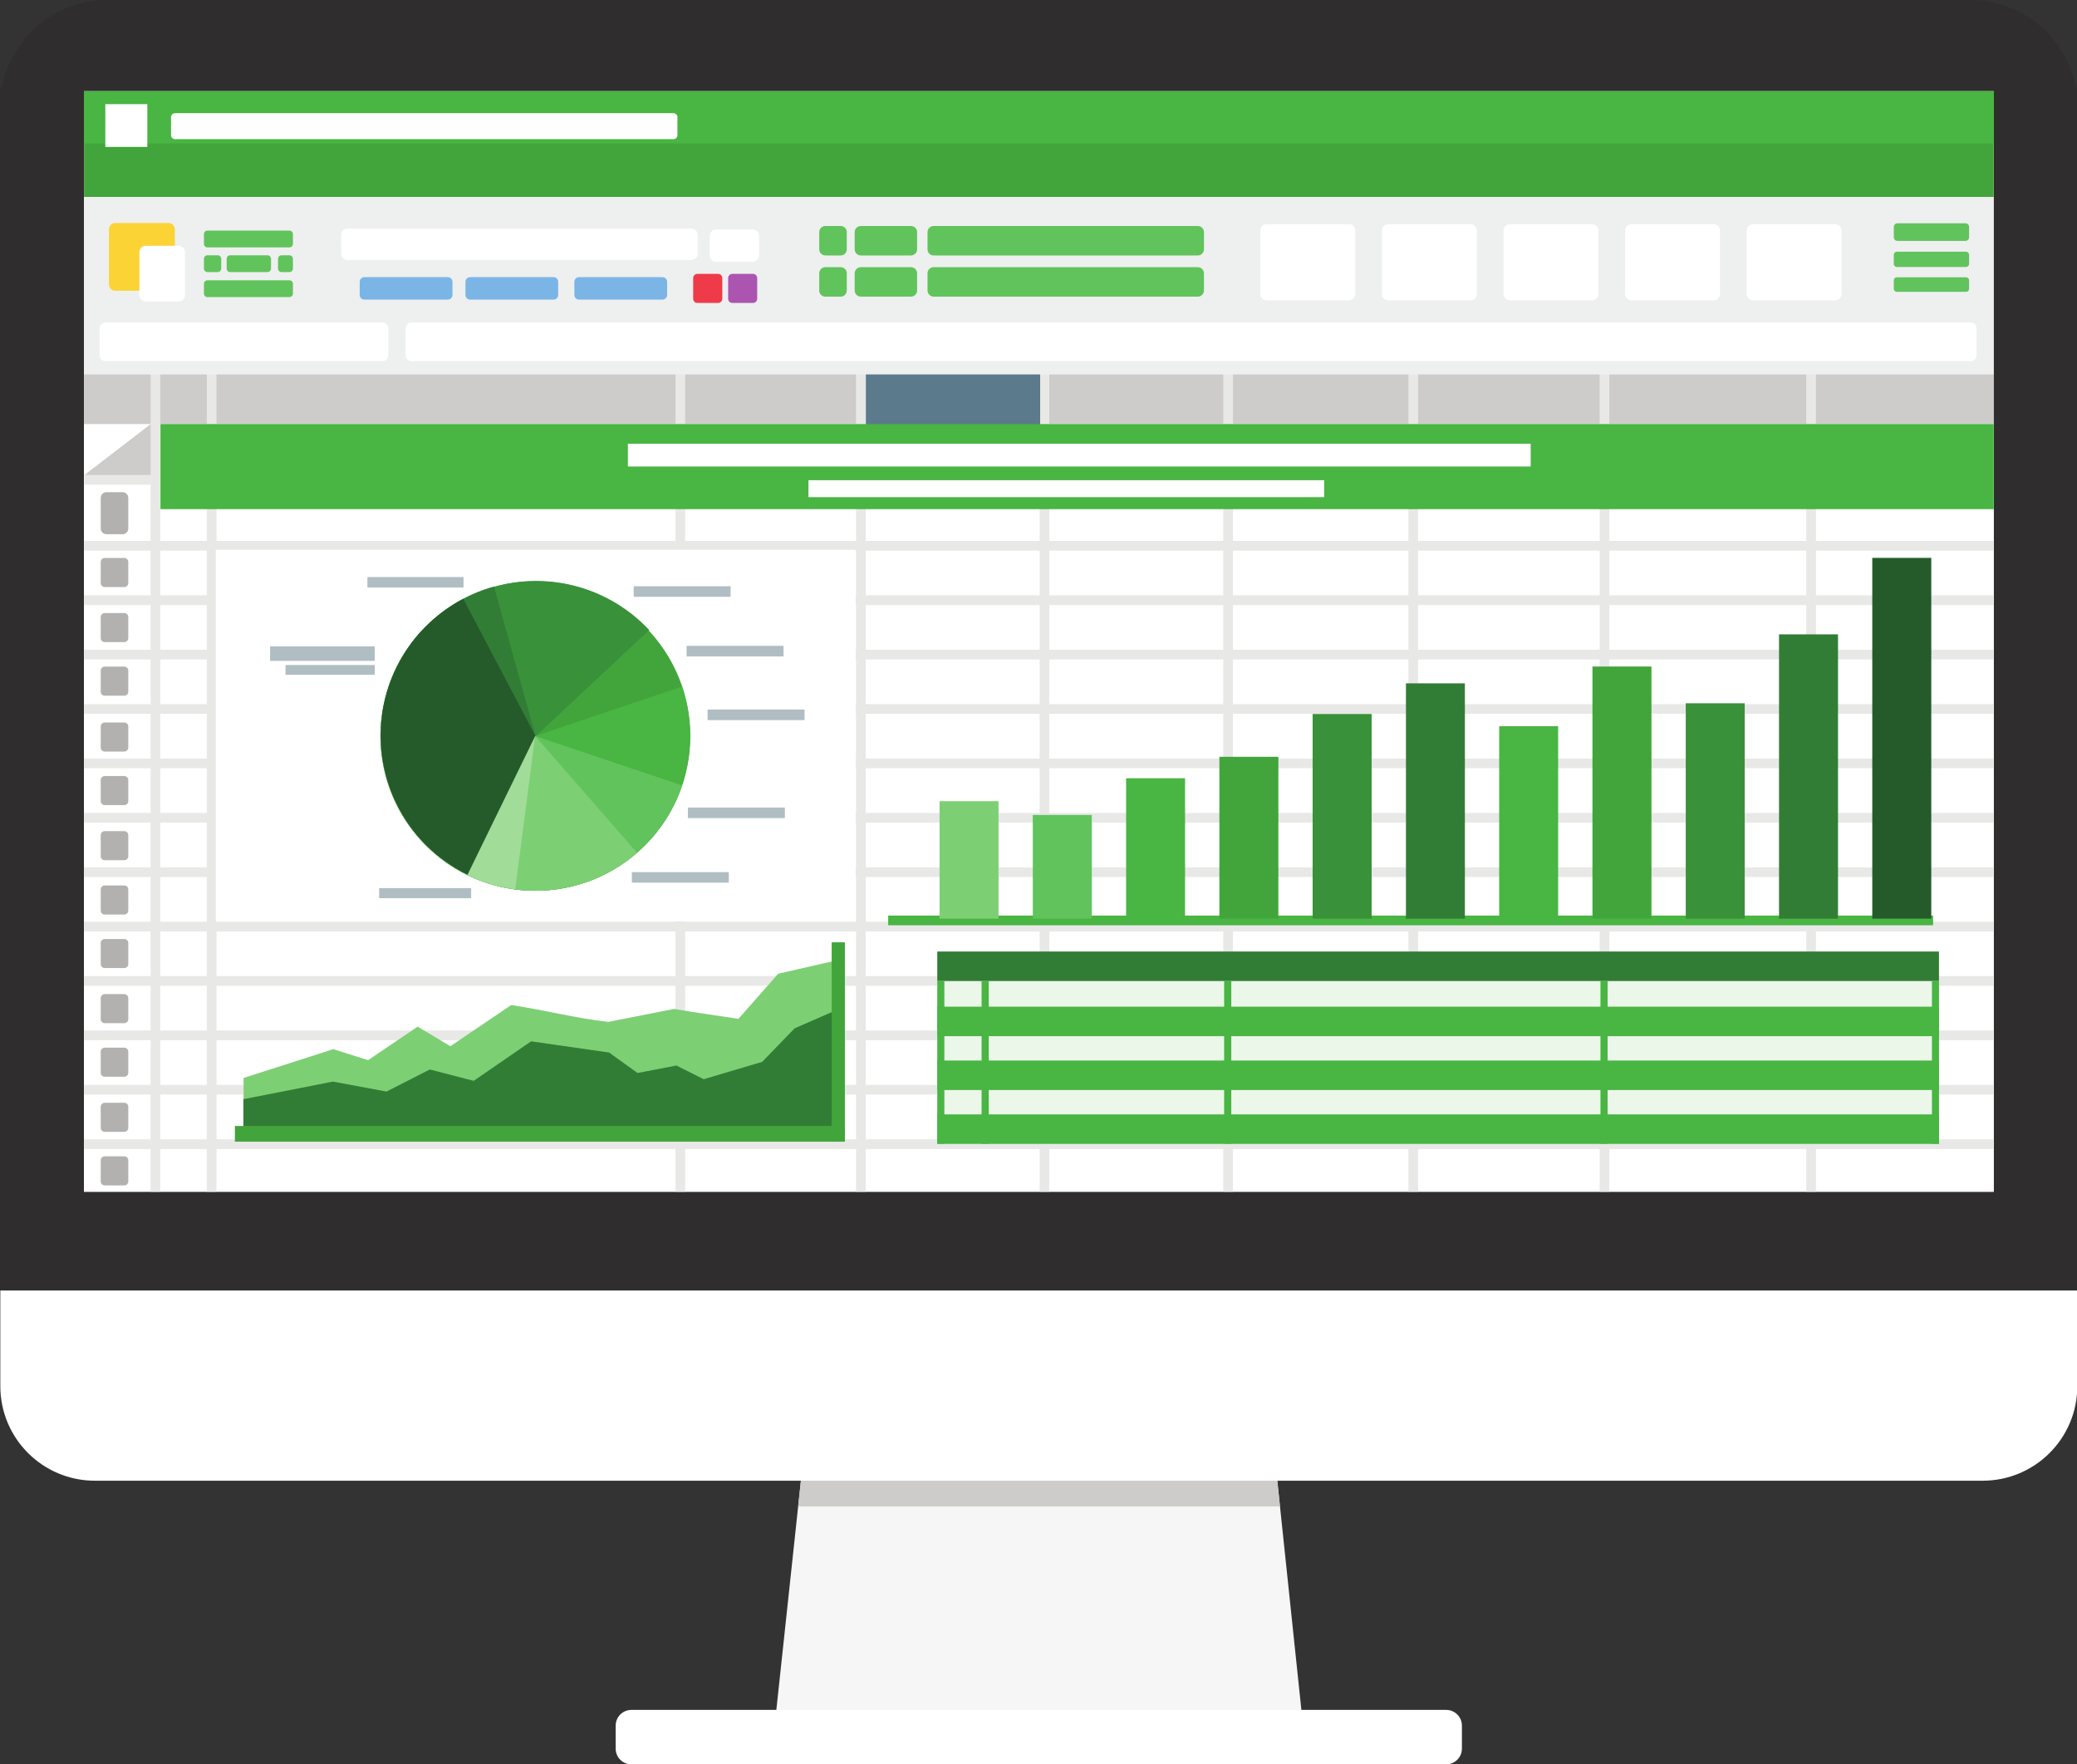
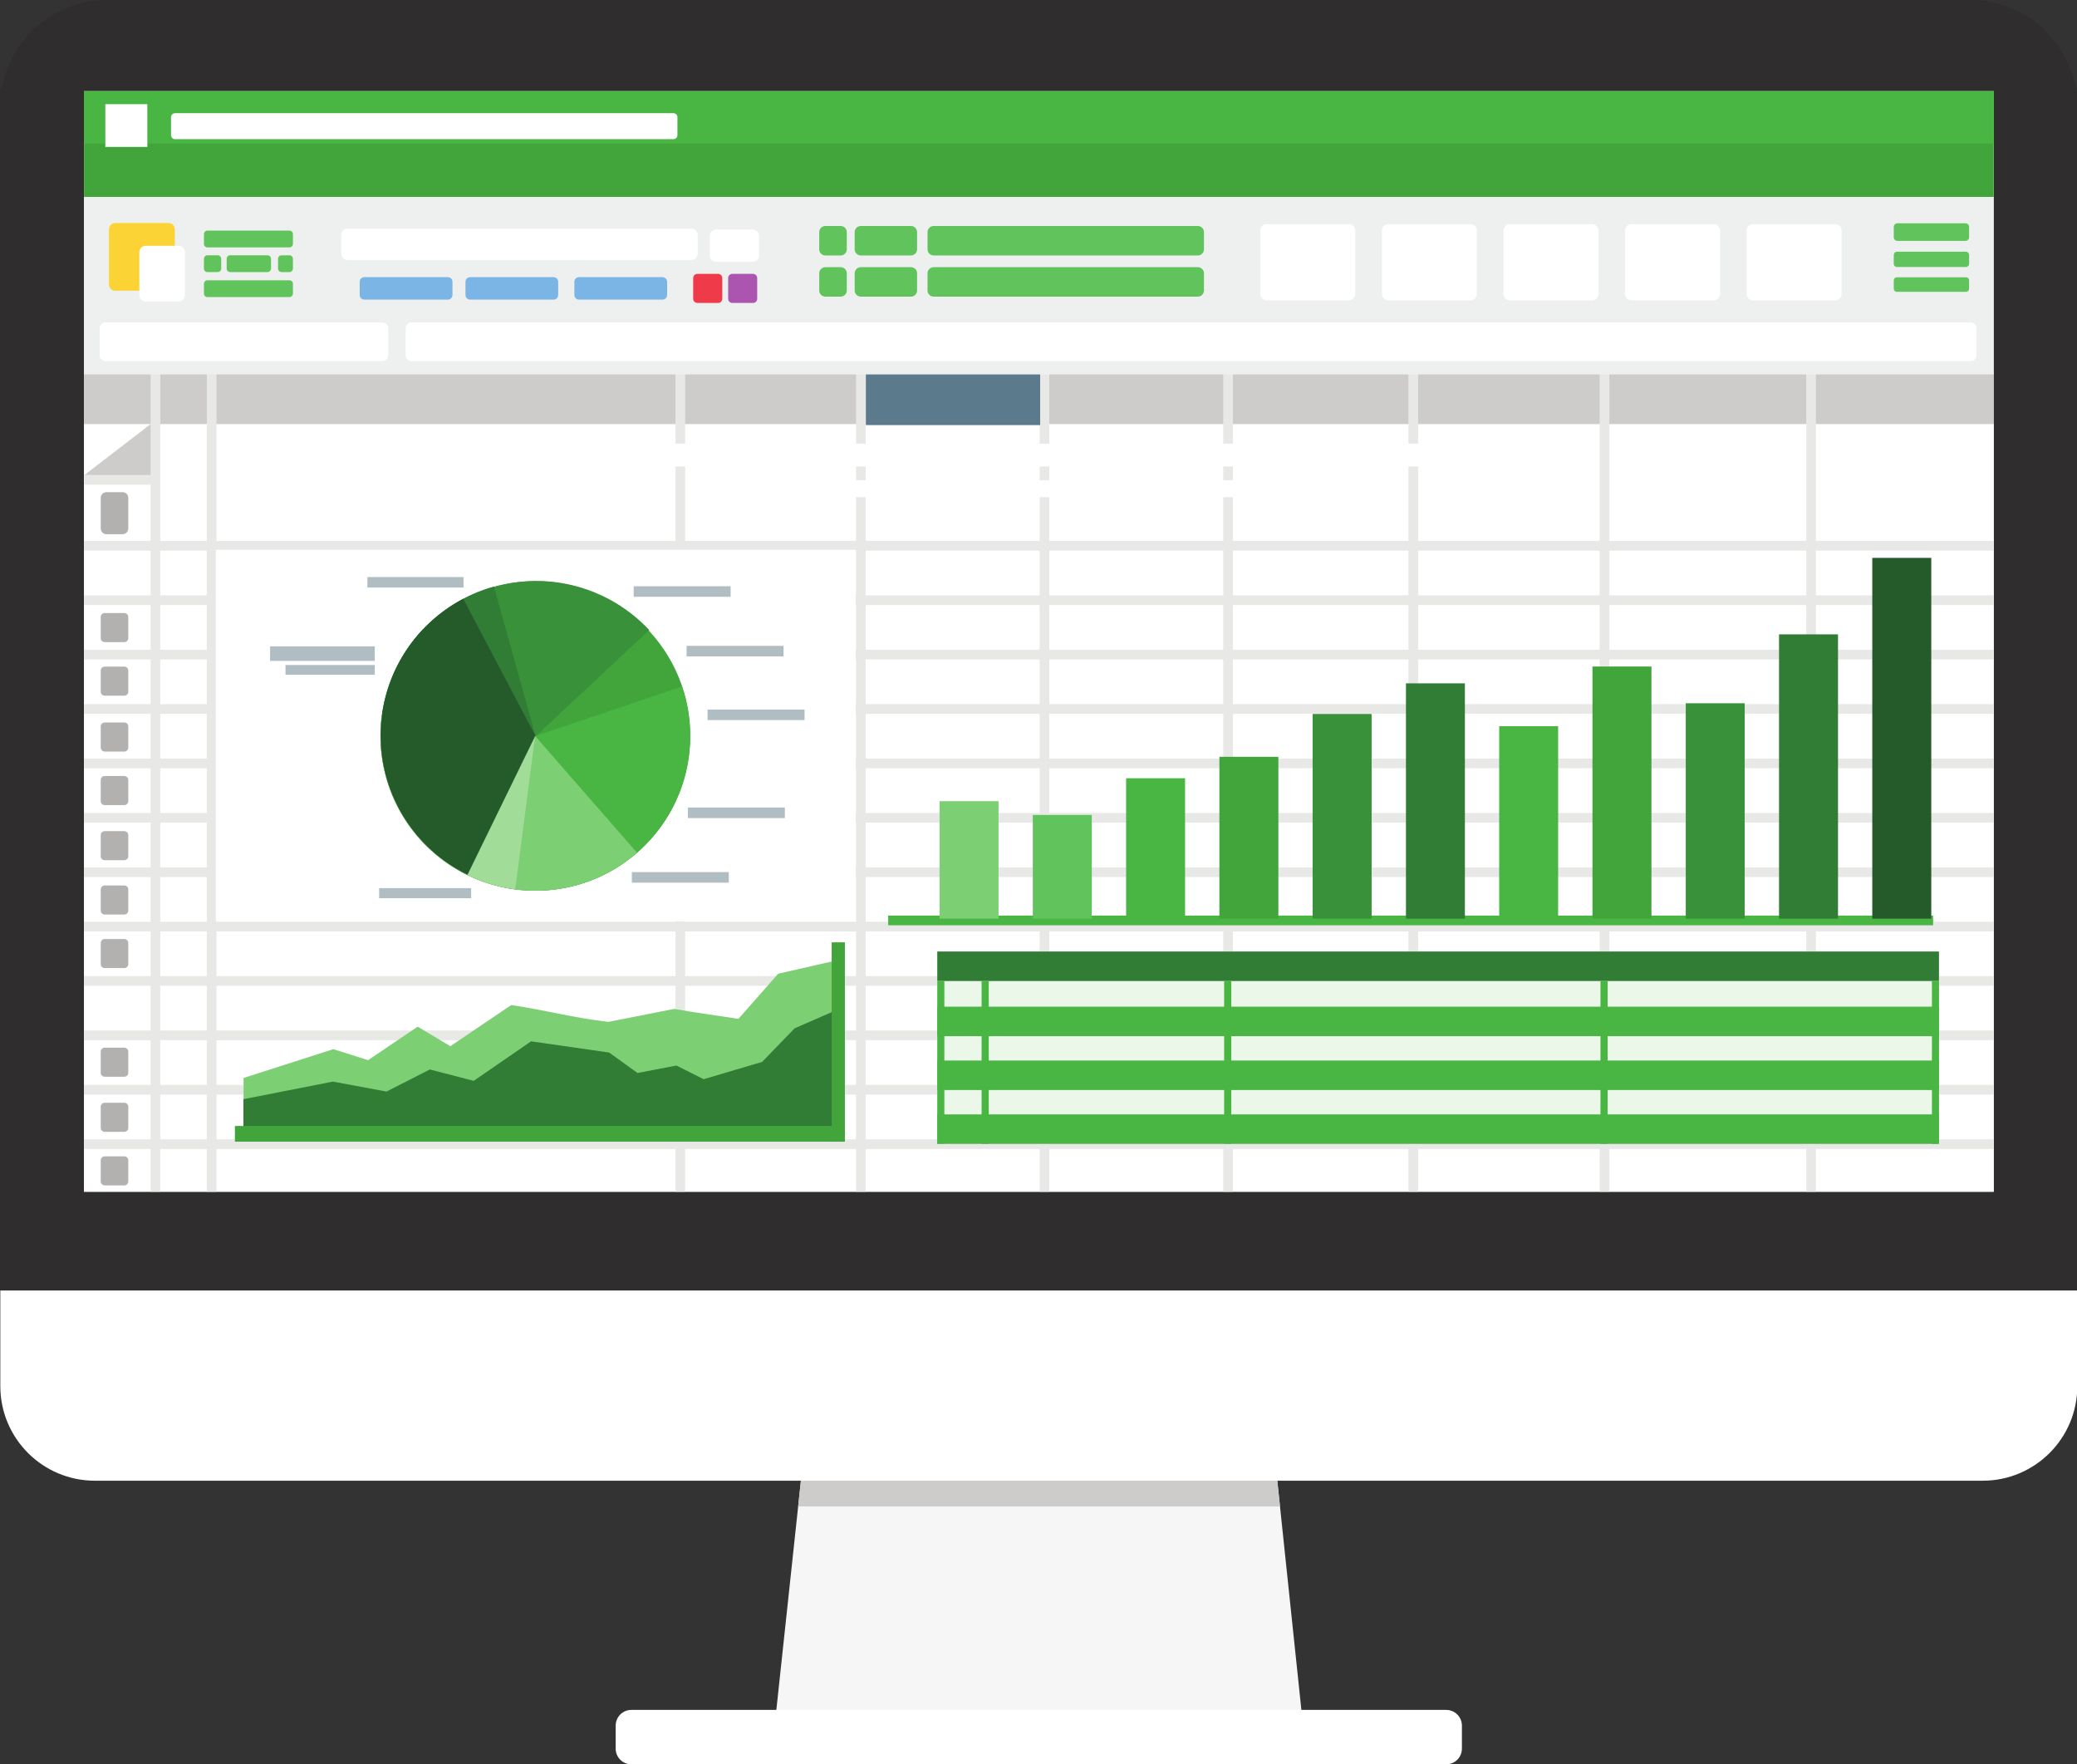
<svg xmlns="http://www.w3.org/2000/svg" height="127.3" preserveAspectRatio="xMidYMid meet" version="1.0" viewBox="0.0 0.0 149.9 127.3" width="149.9" zoomAndPan="magnify">
  <rect x="0.0" y="0.0" width="149.9" height="127.3" fill="#333333" stroke="none" />
  <defs>
    <clipPath id="a">
      <path d="M 55 100 L 95 100 L 95 127.32 L 55 127.32 Z M 55 100" />
    </clipPath>
    <clipPath id="b">
      <path d="M 0 8 L 149.941 8 L 149.941 107 L 0 107 Z M 0 8" />
    </clipPath>
    <clipPath id="c">
      <path d="M 0 6 L 149.941 6 L 149.941 94 L 0 94 Z M 0 6" />
    </clipPath>
    <clipPath id="d">
      <path d="M 0 0 L 149.941 0 L 149.941 42 L 0 42 Z M 0 0" />
    </clipPath>
    <clipPath id="e">
      <path d="M 44 123 L 106 123 L 106 127.32 L 44 127.32 Z M 44 123" />
    </clipPath>
  </defs>
  <g>
    <g clip-path="url(#a)">
      <path d="M 58.469 100.637 L 91.609 101.387 L 94.336 127.32 L 55.609 127.32 L 58.469 100.637" fill="#f6f6f6" />
    </g>
    <g>
      <path d="M 58.469 100.637 L 57.602 108.711 L 92.379 108.711 L 91.609 101.387 L 58.469 100.637" fill="#cdccca" />
    </g>
    <g clip-path="url(#b)">
      <path d="M 6.848 106.852 L 143.094 106.852 C 146.863 106.852 149.922 103.797 149.922 100.027 L 149.922 15.254 C 149.922 11.484 146.863 8.43 143.094 8.43 L 6.848 8.43 C 3.078 8.43 0.023 11.484 0.023 15.254 L 0.023 100.027 C 0.023 103.797 3.078 106.852 6.848 106.852" fill="#fff" />
    </g>
    <g clip-path="url(#c)">
      <path d="M 3.535 10.836 L 145.758 10.836 L 126.684 82.309 L 20.102 75.18 Z M 0 6.352 L 0 93.125 L 149.941 93.125 L 149.941 6.352 L 0 6.352" fill="#2f2d2e" />
    </g>
    <g clip-path="url(#d)">
      <path d="M 7.762 -0.004 L 142.176 -0.004 C 146.461 -0.004 149.938 3.469 149.938 7.754 L 149.938 33.555 C 149.938 37.84 146.461 41.312 142.176 41.312 L 7.762 41.312 C 3.477 41.312 0.004 37.84 0.004 33.555 L 0.004 7.754 C 0.004 3.469 3.477 -0.004 7.762 -0.004" fill="#2f2d2e" />
    </g>
    <g>
      <path d="M 6.062 6.59 L 143.879 6.59 L 143.879 85.996 L 6.062 85.996 L 6.062 6.59" fill="#eeefef" />
    </g>
    <g clip-path="url(#e)">
      <path d="M 45.57 123.391 L 104.371 123.391 C 105 123.391 105.508 123.898 105.508 124.527 L 105.508 126.184 C 105.508 126.812 105 127.32 104.371 127.32 L 45.57 127.32 C 44.941 127.32 44.434 126.812 44.434 126.184 L 44.434 124.527 C 44.434 123.898 44.941 123.391 45.57 123.391" fill="#fff" />
    </g>
    <g>
      <path d="M 6.062 26.902 L 143.891 26.902 L 143.891 85.996 L 6.062 85.996 L 6.062 26.902" fill="#cdccca" />
    </g>
    <g>
      <path d="M 6.062 30.602 L 143.891 30.602 L 143.891 85.996 L 6.062 85.996 L 6.062 30.602" fill="#fff" />
    </g>
    <g>
      <path d="M 6.062 39.035 L 143.891 39.035 L 143.891 39.734 L 6.062 39.734 L 6.062 39.035" fill="#e8e8e7" />
    </g>
    <g>
      <path d="M 6.062 42.961 L 143.891 42.961 L 143.891 43.66 L 6.062 43.66 L 6.062 42.961" fill="#e8e8e7" />
    </g>
    <g>
      <path d="M 6.062 46.887 L 143.891 46.887 L 143.891 47.586 L 6.062 47.586 L 6.062 46.887" fill="#e8e8e7" />
    </g>
    <g>
      <path d="M 6.062 50.812 L 143.891 50.812 L 143.891 51.512 L 6.062 51.512 L 6.062 50.812" fill="#e8e8e7" />
    </g>
    <g>
      <path d="M 6.062 54.738 L 143.891 54.738 L 143.891 55.438 L 6.062 55.438 L 6.062 54.738" fill="#e8e8e7" />
    </g>
    <g>
      <path d="M 6.062 58.664 L 143.891 58.664 L 143.891 59.363 L 6.062 59.363 L 6.062 58.664" fill="#e8e8e7" />
    </g>
    <g>
      <path d="M 6.062 62.59 L 143.891 62.59 L 143.891 63.289 L 6.062 63.289 L 6.062 62.59" fill="#e8e8e7" />
    </g>
    <g>
      <path d="M 6.062 66.516 L 143.891 66.516 L 143.891 67.215 L 6.062 67.215 L 6.062 66.516" fill="#e8e8e7" />
    </g>
    <g>
      <path d="M 6.062 70.438 L 143.891 70.438 L 143.891 71.137 L 6.062 71.137 L 6.062 70.438" fill="#e8e8e7" />
    </g>
    <g>
      <path d="M 6.062 74.363 L 143.891 74.363 L 143.891 75.062 L 6.062 75.062 L 6.062 74.363" fill="#e8e8e7" />
    </g>
    <g>
      <path d="M 6.062 78.289 L 143.891 78.289 L 143.891 78.988 L 6.062 78.988 L 6.062 78.289" fill="#e8e8e7" />
    </g>
    <g>
      <path d="M 6.062 82.215 L 143.891 82.215 L 143.891 82.914 L 6.062 82.914 L 6.062 82.215" fill="#e8e8e7" />
    </g>
    <g>
      <path d="M 10.871 86 L 10.871 26.902 L 11.57 26.902 L 11.57 86 L 10.871 86" fill="#e8e8e7" />
    </g>
    <g>
      <path d="M 14.926 86 L 14.926 26.902 L 15.625 26.902 L 15.625 86 L 14.926 86" fill="#e8e8e7" />
    </g>
    <g>
      <path d="M 48.75 86 L 48.75 26.902 L 49.449 26.902 L 49.449 86 L 48.75 86" fill="#e8e8e7" />
    </g>
    <g>
      <path d="M 61.781 86 L 61.781 26.902 L 62.48 26.902 L 62.48 86 L 61.781 86" fill="#e8e8e7" />
    </g>
    <g>
      <path d="M 75.031 86 L 75.031 26.902 L 75.73 26.902 L 75.73 86 L 75.031 86" fill="#e8e8e7" />
    </g>
    <g>
      <path d="M 88.285 86 L 88.285 26.902 L 88.984 26.902 L 88.984 86 L 88.285 86" fill="#e8e8e7" />
    </g>
    <g>
      <path d="M 101.648 86 L 101.648 26.902 L 102.348 26.902 L 102.348 86 L 101.648 86" fill="#e8e8e7" />
    </g>
    <g>
      <path d="M 115.449 86 L 115.449 26.902 L 116.148 26.902 L 116.148 86 L 115.449 86" fill="#e8e8e7" />
    </g>
    <g>
      <path d="M 130.359 86 L 130.359 26.902 L 131.059 26.902 L 131.059 86 L 130.359 86" fill="#e8e8e7" />
    </g>
    <g>
      <path d="M 10.879 30.598 L 6.078 34.289 L 10.879 34.289 Z M 10.879 30.598" fill="#cdccca" />
    </g>
    <g>
      <path d="M 6.086 34.285 L 11.164 34.285 L 11.164 34.977 L 6.086 34.977 L 6.086 34.285" fill="#e8e8e7" />
    </g>
    <g>
      <path d="M 7.684 35.516 L 8.844 35.516 C 9.074 35.516 9.258 35.699 9.258 35.93 L 9.258 38.137 C 9.258 38.367 9.074 38.551 8.844 38.551 L 7.684 38.551 C 7.457 38.551 7.27 38.367 7.27 38.137 L 7.27 35.93 C 7.27 35.699 7.457 35.516 7.684 35.516" fill="#b2b1b0" />
    </g>
    <g>
-       <path d="M 7.555 40.266 L 8.973 40.266 C 9.129 40.266 9.258 40.391 9.258 40.551 L 9.258 42.074 C 9.258 42.234 9.129 42.363 8.973 42.363 L 7.555 42.363 C 7.398 42.363 7.27 42.234 7.27 42.074 L 7.27 40.551 C 7.27 40.391 7.398 40.266 7.555 40.266" fill="#b2b1b0" />
-     </g>
+       </g>
    <g>
      <path d="M 7.555 44.238 L 8.973 44.238 C 9.129 44.238 9.258 44.367 9.258 44.527 L 9.258 46.051 C 9.258 46.211 9.129 46.336 8.973 46.336 L 7.555 46.336 C 7.398 46.336 7.27 46.211 7.27 46.051 L 7.27 44.527 C 7.27 44.367 7.398 44.238 7.555 44.238" fill="#b2b1b0" />
    </g>
    <g>
      <path d="M 7.555 48.105 L 8.973 48.105 C 9.129 48.105 9.258 48.234 9.258 48.391 L 9.258 49.918 C 9.258 50.074 9.129 50.203 8.973 50.203 L 7.555 50.203 C 7.398 50.203 7.27 50.074 7.27 49.918 L 7.27 48.391 C 7.27 48.234 7.398 48.105 7.555 48.105" fill="#b2b1b0" />
    </g>
    <g>
      <path d="M 7.555 52.137 L 8.973 52.137 C 9.129 52.137 9.258 52.262 9.258 52.422 L 9.258 53.949 C 9.258 54.105 9.129 54.234 8.973 54.234 L 7.555 54.234 C 7.398 54.234 7.27 54.105 7.27 53.949 L 7.27 52.422 C 7.27 52.262 7.398 52.137 7.555 52.137" fill="#b2b1b0" />
    </g>
    <g>
      <path d="M 7.555 56 L 8.973 56 C 9.129 56 9.258 56.129 9.258 56.285 L 9.258 57.812 C 9.258 57.973 9.129 58.098 8.973 58.098 L 7.555 58.098 C 7.398 58.098 7.27 57.973 7.27 57.812 L 7.27 56.285 C 7.27 56.129 7.398 56 7.555 56" fill="#b2b1b0" />
    </g>
    <g>
      <path d="M 7.555 59.977 L 8.973 59.977 C 9.129 59.977 9.258 60.105 9.258 60.262 L 9.258 61.789 C 9.258 61.945 9.129 62.074 8.973 62.074 L 7.555 62.074 C 7.398 62.074 7.27 61.945 7.27 61.789 L 7.27 60.262 C 7.27 60.105 7.398 59.977 7.555 59.977" fill="#b2b1b0" />
    </g>
    <g>
      <path d="M 7.555 63.898 L 8.973 63.898 C 9.129 63.898 9.258 64.023 9.258 64.184 L 9.258 65.707 C 9.258 65.867 9.129 65.996 8.973 65.996 L 7.555 65.996 C 7.398 65.996 7.27 65.867 7.27 65.707 L 7.27 64.184 C 7.27 64.023 7.398 63.898 7.555 63.898" fill="#b2b1b0" />
    </g>
    <g>
      <path d="M 7.555 67.762 L 8.973 67.762 C 9.129 67.762 9.258 67.891 9.258 68.047 L 9.258 69.574 C 9.258 69.73 9.129 69.859 8.973 69.859 L 7.555 69.859 C 7.398 69.859 7.27 69.73 7.27 69.574 L 7.27 68.047 C 7.27 67.891 7.398 67.762 7.555 67.762" fill="#b2b1b0" />
    </g>
    <g>
-       <path d="M 7.555 71.738 L 8.973 71.738 C 9.129 71.738 9.258 71.867 9.258 72.023 L 9.258 73.551 C 9.258 73.707 9.129 73.836 8.973 73.836 L 7.555 73.836 C 7.398 73.836 7.27 73.707 7.27 73.551 L 7.27 72.023 C 7.27 71.867 7.398 71.738 7.555 71.738" fill="#b2b1b0" />
-     </g>
+       </g>
    <g>
      <path d="M 7.555 75.602 L 8.973 75.602 C 9.129 75.602 9.258 75.73 9.258 75.891 L 9.258 77.414 C 9.258 77.574 9.129 77.699 8.973 77.699 L 7.555 77.699 C 7.398 77.699 7.27 77.574 7.27 77.414 L 7.27 75.891 C 7.27 75.73 7.398 75.602 7.555 75.602" fill="#b2b1b0" />
    </g>
    <g>
      <path d="M 7.555 79.578 L 8.973 79.578 C 9.129 79.578 9.258 79.707 9.258 79.863 L 9.258 81.391 C 9.258 81.547 9.129 81.676 8.973 81.676 L 7.555 81.676 C 7.398 81.676 7.27 81.547 7.27 81.391 L 7.27 79.863 C 7.27 79.707 7.398 79.578 7.555 79.578" fill="#b2b1b0" />
    </g>
    <g>
      <path d="M 7.555 83.445 L 8.973 83.445 C 9.129 83.445 9.258 83.57 9.258 83.73 L 9.258 85.254 C 9.258 85.414 9.129 85.543 8.973 85.543 L 7.555 85.543 C 7.398 85.543 7.27 85.414 7.27 85.254 L 7.27 83.73 C 7.27 83.57 7.398 83.445 7.555 83.445" fill="#b2b1b0" />
    </g>
    <g>
      <path d="M 62.496 26.871 L 75.07 26.871 L 75.07 30.676 L 62.496 30.676 L 62.496 26.871" fill="#5b7a8c" />
    </g>
    <g>
      <path d="M 64.102 66.07 L 139.516 66.07 L 139.516 66.77 L 64.102 66.77 L 64.102 66.07" fill="#49b543" />
    </g>
    <g>
      <path d="M 67.809 66.293 L 72.066 66.293 L 72.066 57.816 L 67.809 57.816 L 67.809 66.293" fill="#7dcf74" />
    </g>
    <g>
      <path d="M 74.539 66.293 L 78.797 66.293 L 78.797 58.809 L 74.539 58.809 L 74.539 66.293" fill="#61c35c" />
    </g>
    <g>
      <path d="M 81.273 66.293 L 85.527 66.293 L 85.527 56.16 L 81.273 56.16 L 81.273 66.293" fill="#49b543" />
    </g>
    <g>
      <path d="M 88.004 66.293 L 92.262 66.293 L 92.262 54.613 L 88.004 54.613 L 88.004 66.293" fill="#42a53b" />
    </g>
    <g>
      <path d="M 94.734 66.293 L 98.992 66.293 L 98.992 51.523 L 94.734 51.523 L 94.734 66.293" fill="#39913a" />
    </g>
    <g>
      <path d="M 101.469 66.293 L 105.723 66.293 L 105.723 49.312 L 101.469 49.312 L 101.469 66.293" fill="#327d35" />
    </g>
    <g>
      <path d="M 108.199 66.293 L 112.453 66.293 L 112.453 52.406 L 108.199 52.406 L 108.199 66.293" fill="#49b543" />
    </g>
    <g>
      <path d="M 114.93 66.293 L 119.188 66.293 L 119.188 48.098 L 114.93 48.098 L 114.93 66.293" fill="#42a53b" />
    </g>
    <g>
      <path d="M 121.664 66.293 L 125.918 66.293 L 125.918 50.75 L 121.664 50.75 L 121.664 66.293" fill="#39913a" />
    </g>
    <g>
      <path d="M 128.395 66.293 L 132.652 66.293 L 132.652 45.777 L 128.395 45.777 L 128.395 66.293" fill="#327d35" />
    </g>
    <g>
      <path d="M 135.125 66.293 L 139.383 66.293 L 139.383 40.258 L 135.125 40.258 L 135.125 66.293" fill="#255b2a" />
    </g>
    <g>
      <path d="M 67.645 68.664 L 139.938 68.664 L 139.938 82.539 L 67.645 82.539 L 67.645 68.664" fill="#ebf7e8" />
    </g>
    <g>
      <path d="M 67.645 68.664 L 139.938 68.664 L 139.938 70.793 L 67.645 70.793 L 67.645 68.664" fill="#327d35" />
    </g>
    <g>
      <path d="M 67.645 72.645 L 139.938 72.645 L 139.938 74.773 L 67.645 74.773 L 67.645 72.645" fill="#49b543" />
    </g>
    <g>
      <path d="M 67.645 76.531 L 139.938 76.531 L 139.938 78.66 L 67.645 78.66 L 67.645 76.531" fill="#49b543" />
    </g>
    <g>
      <path d="M 67.645 80.418 L 139.938 80.418 L 139.938 82.547 L 67.645 82.547 L 67.645 80.418" fill="#49b543" />
    </g>
    <g>
      <path d="M 67.645 70.789 L 68.156 70.789 L 68.156 82.539 L 67.645 82.539 L 67.645 70.789" fill="#49b543" />
    </g>
    <g>
      <path d="M 70.844 70.789 L 71.359 70.789 L 71.359 82.539 L 70.844 82.539 L 70.844 70.789" fill="#49b543" />
    </g>
    <g>
      <path d="M 88.348 70.789 L 88.863 70.789 L 88.863 82.539 L 88.348 82.539 L 88.348 70.789" fill="#49b543" />
    </g>
    <g>
      <path d="M 139.43 70.789 L 139.941 70.789 L 139.941 82.539 L 139.43 82.539 L 139.43 70.789" fill="#49b543" />
    </g>
    <g>
      <path d="M 115.508 70.789 L 116.023 70.789 L 116.023 82.539 L 115.508 82.539 L 115.508 70.789" fill="#49b543" />
    </g>
    <g>
      <path d="M 17.578 81.84 L 17.578 77.789 L 24.055 75.711 L 26.566 76.504 L 30.141 74.086 L 32.504 75.496 L 36.895 72.527 C 39.473 72.914 41.363 73.449 43.906 73.742 L 48.656 72.805 L 49.98 73.027 L 53.293 73.523 L 56.164 70.266 L 60.527 69.27 L 60.473 81.805 L 17.578 81.84" fill="#7dcf74" />
    </g>
    <g>
      <path d="M 17.566 81.859 L 17.566 79.32 L 24.027 78.051 L 27.895 78.77 L 31.02 77.176 L 34.188 77.996 L 38.328 75.145 L 43.961 75.953 L 46.012 77.43 L 48.82 76.891 L 50.785 77.879 L 55.004 76.629 L 57.348 74.207 L 60.391 72.879 L 60.391 81.625 L 17.566 81.859" fill="#327d35" />
    </g>
    <g>
      <path d="M 16.953 81.254 L 60.977 81.254 L 60.977 82.387 L 16.953 82.387 L 16.953 81.254" fill="#42a53b" />
    </g>
    <g>
      <path d="M 60.023 68 L 60.977 68 L 60.977 82.387 L 60.023 82.387 L 60.023 68" fill="#42a53b" />
    </g>
    <g>
      <path d="M 15.578 39.676 L 61.754 39.676 L 61.754 66.484 L 15.578 66.484 L 15.578 39.676" fill="#fff" />
    </g>
    <g>
      <path d="M 19.492 46.641 L 27.047 46.641 L 27.047 47.691 L 19.492 47.691 L 19.492 46.641" fill="#b0bec4" />
    </g>
    <g>
      <path d="M 20.605 47.988 L 27.047 47.988 L 27.047 48.691 L 20.605 48.691 L 20.605 47.988" fill="#b0bec4" />
    </g>
    <g>
      <path d="M 26.516 41.641 L 33.453 41.641 L 33.453 42.398 L 26.516 42.398 L 26.516 41.641" fill="#b0bec4" />
    </g>
    <g>
      <path d="M 45.734 42.305 L 52.73 42.305 L 52.73 43.066 L 45.734 43.066 L 45.734 42.305" fill="#b0bec4" />
    </g>
    <g>
      <path d="M 49.551 46.605 L 56.551 46.605 L 56.551 47.371 L 49.551 47.371 L 49.551 46.605" fill="#b0bec4" />
    </g>
    <g>
      <path d="M 51.066 51.203 L 58.066 51.203 L 58.066 51.965 L 51.066 51.965 L 51.066 51.203" fill="#b0bec4" />
    </g>
    <g>
      <path d="M 49.645 58.273 L 56.645 58.273 L 56.645 59.035 L 49.645 59.035 L 49.645 58.273" fill="#b0bec4" />
    </g>
    <g>
      <path d="M 45.602 62.934 L 52.598 62.934 L 52.598 63.695 L 45.602 63.695 L 45.602 62.934" fill="#b0bec4" />
    </g>
    <g>
      <path d="M 27.363 64.09 L 34.004 64.09 L 34.004 64.816 L 27.363 64.816 L 27.363 64.09" fill="#b0bec4" />
    </g>
    <g>
      <path d="M 46.168 61.363 C 41.609 65.516 34.543 65.188 30.395 60.629 C 26.238 56.066 26.57 49.004 31.129 44.852 C 35.691 40.699 42.754 41.031 46.906 45.59 C 51.059 50.148 50.727 57.211 46.168 61.363" fill="#42a53b" />
    </g>
    <g>
      <path d="M 27.727 51.023 C 28.508 46.887 31.543 43.543 35.586 42.367 C 39.625 41.195 43.98 42.391 46.855 45.465 L 38.699 53.094 L 27.727 51.023" fill="#39913a" />
    </g>
    <g>
      <path d="M 49.227 49.539 C 50.719 53.953 49.309 58.832 45.695 61.773 C 42.078 64.715 37.016 65.098 32.996 62.742 L 38.648 53.109 L 49.227 49.539" fill="#49b543" />
    </g>
    <g>
-       <path d="M 49.223 56.676 C 47.734 61.094 43.66 64.125 39.004 64.277 C 34.344 64.43 30.082 61.676 28.309 57.363 L 38.637 53.117 L 49.223 56.676" fill="#61c35c" />
-     </g>
+       </g>
    <g>
      <path d="M 37.184 64.176 C 33.012 63.633 29.496 60.793 28.094 56.824 C 26.691 52.859 27.637 48.441 30.543 45.395 L 38.621 53.102 L 37.184 64.176" fill="#49b543" />
    </g>
    <g>
      <path d="M 31.734 61.855 C 28.43 59.254 26.867 55.012 27.695 50.887 C 28.523 46.762 31.598 43.453 35.652 42.328 L 38.645 53.086 L 31.734 61.855" fill="#327d35" />
    </g>
    <g>
      <path d="M 45.969 61.527 C 42.457 64.594 37.414 65.156 33.312 62.938 C 29.215 60.719 26.922 56.191 27.566 51.574 L 38.625 53.117 L 45.969 61.527" fill="#7dcf74" />
    </g>
    <g>
      <path d="M 37.184 64.176 L 38.621 53.117 L 27.57 51.574 C 27.555 51.691 27.543 51.809 27.531 51.926 C 27.504 52.184 27.484 52.445 27.473 52.707 C 27.469 52.832 27.469 52.953 27.469 53.078 C 27.469 53.32 27.473 53.562 27.488 53.801 C 27.496 53.941 27.512 54.082 27.527 54.223 C 27.547 54.449 27.574 54.672 27.609 54.895 C 27.637 55.051 27.668 55.207 27.699 55.363 C 27.738 55.566 27.785 55.766 27.836 55.961 C 27.883 56.137 27.938 56.309 27.992 56.48 C 28.047 56.66 28.105 56.836 28.172 57.012 C 28.242 57.203 28.32 57.391 28.406 57.578 C 28.469 57.727 28.531 57.871 28.602 58.016 C 28.703 58.215 28.809 58.414 28.922 58.609 C 28.988 58.734 29.059 58.855 29.133 58.977 C 29.262 59.184 29.398 59.387 29.539 59.582 C 29.609 59.684 29.68 59.781 29.754 59.879 C 29.914 60.09 30.086 60.293 30.262 60.492 L 30.457 60.715 C 30.652 60.922 30.855 61.125 31.066 61.316 L 31.242 61.48 C 31.469 61.68 31.707 61.867 31.945 62.047 L 32.105 62.168 C 32.363 62.352 32.629 62.523 32.902 62.688 L 33.027 62.766 C 33.312 62.93 33.605 63.082 33.902 63.219 L 34.043 63.285 C 34.344 63.418 34.648 63.539 34.961 63.648 L 35.059 63.684 C 35.383 63.793 35.711 63.887 36.043 63.965 L 36.125 63.984 C 36.465 64.062 36.809 64.125 37.156 64.172 L 37.184 64.176" fill="#a2dc99" />
    </g>
    <g>
      <path d="M 33.738 63.129 C 29.957 61.281 27.535 57.469 27.469 53.262 C 27.406 49.055 29.711 45.172 33.434 43.211 L 38.637 53.09 L 33.738 63.129" fill="#255b2a" />
    </g>
    <g>
-       <path d="M 11.582 30.602 L 143.891 30.602 L 143.891 36.742 L 11.582 36.742 L 11.582 30.602" fill="#49b543" />
-     </g>
+       </g>
    <g>
      <path d="M 45.316 32.02 L 110.473 32.02 L 110.473 33.664 L 45.316 33.664 L 45.316 32.02" fill="#fff" />
    </g>
    <g>
      <path d="M 58.348 34.652 L 95.566 34.652 L 95.566 35.875 L 58.348 35.875 L 58.348 34.652" fill="#fff" />
    </g>
    <g>
      <path d="M 6.062 6.582 L 143.891 6.582 L 143.891 27.02 L 6.062 27.02 L 6.062 6.582" fill="#eeefef" />
    </g>
    <g>
      <path d="M 6.062 6.582 L 143.891 6.582 L 143.891 14.211 L 6.062 14.211 L 6.062 6.582" fill="#42a53b" />
    </g>
    <g>
      <path d="M 6.062 6.582 L 143.891 6.582 L 143.891 10.352 L 6.062 10.352 L 6.062 6.582" fill="#49b543" />
    </g>
    <g>
      <path d="M 7.602 7.516 L 10.633 7.516 L 10.633 10.602 L 7.602 10.602 L 7.602 7.516" fill="#fff" />
    </g>
    <g>
      <path d="M 12.629 8.168 L 48.602 8.168 C 48.762 8.168 48.891 8.297 48.891 8.453 L 48.891 9.758 C 48.891 9.914 48.762 10.043 48.602 10.043 L 12.629 10.043 C 12.473 10.043 12.344 9.914 12.344 9.758 L 12.344 8.453 C 12.344 8.297 12.473 8.168 12.629 8.168" fill="#fff" />
    </g>
    <g>
      <path d="M 91.418 16.176 L 97.355 16.176 C 97.609 16.176 97.812 16.383 97.812 16.633 L 97.812 21.215 C 97.812 21.465 97.609 21.672 97.355 21.672 L 91.418 21.672 C 91.168 21.672 90.961 21.465 90.961 21.215 L 90.961 16.633 C 90.961 16.383 91.168 16.176 91.418 16.176" fill="#fff" />
    </g>
    <g>
      <path d="M 100.195 16.176 L 106.129 16.176 C 106.383 16.176 106.586 16.383 106.586 16.633 L 106.586 21.215 C 106.586 21.465 106.383 21.672 106.129 21.672 L 100.195 21.672 C 99.941 21.672 99.738 21.465 99.738 21.215 L 99.738 16.633 C 99.738 16.383 99.941 16.176 100.195 16.176" fill="#fff" />
    </g>
    <g>
      <path d="M 108.969 16.176 L 114.906 16.176 C 115.156 16.176 115.363 16.383 115.363 16.633 L 115.363 21.215 C 115.363 21.465 115.156 21.672 114.906 21.672 L 108.969 21.672 C 108.715 21.672 108.512 21.465 108.512 21.215 L 108.512 16.633 C 108.512 16.383 108.715 16.176 108.969 16.176" fill="#fff" />
    </g>
    <g>
      <path d="M 117.742 16.176 L 123.68 16.176 C 123.93 16.176 124.137 16.383 124.137 16.633 L 124.137 21.215 C 124.137 21.465 123.93 21.672 123.68 21.672 L 117.742 21.672 C 117.488 21.672 117.285 21.465 117.285 21.215 L 117.285 16.633 C 117.285 16.383 117.488 16.176 117.742 16.176" fill="#fff" />
    </g>
    <g>
      <path d="M 126.516 16.176 L 132.453 16.176 C 132.703 16.176 132.91 16.383 132.91 16.633 L 132.91 21.215 C 132.91 21.465 132.703 21.672 132.453 21.672 L 126.516 21.672 C 126.266 21.672 126.059 21.465 126.059 21.215 L 126.059 16.633 C 126.059 16.383 126.266 16.176 126.516 16.176" fill="#fff" />
    </g>
    <g>
      <path d="M 8.32 16.094 L 12.16 16.094 C 12.41 16.094 12.617 16.297 12.617 16.551 L 12.617 20.523 C 12.617 20.777 12.41 20.98 12.16 20.98 L 8.32 20.98 C 8.066 20.98 7.863 20.777 7.863 20.523 L 7.863 16.551 C 7.863 16.297 8.066 16.094 8.32 16.094" fill="#fbd334" />
    </g>
    <g>
      <path d="M 10.516 17.738 L 12.891 17.738 C 13.145 17.738 13.348 17.941 13.348 18.195 L 13.348 21.301 C 13.348 21.555 13.145 21.758 12.891 21.758 L 10.516 21.758 C 10.262 21.758 10.055 21.555 10.055 21.301 L 10.055 18.195 C 10.055 17.941 10.262 17.738 10.516 17.738" fill="#fff" />
    </g>
    <g>
      <path d="M 59.566 16.309 L 60.672 16.309 C 60.918 16.309 61.113 16.508 61.113 16.75 L 61.113 17.992 C 61.113 18.238 60.918 18.434 60.672 18.434 L 59.566 18.434 C 59.324 18.434 59.125 18.238 59.125 17.992 L 59.125 16.75 C 59.125 16.508 59.324 16.309 59.566 16.309" fill="#61c35c" />
    </g>
    <g>
      <path d="M 62.125 16.309 L 65.746 16.309 C 65.988 16.309 66.188 16.508 66.188 16.75 L 66.188 17.992 C 66.188 18.238 65.988 18.434 65.746 18.434 L 62.125 18.434 C 61.883 18.434 61.684 18.238 61.684 17.992 L 61.684 16.75 C 61.684 16.508 61.883 16.309 62.125 16.309" fill="#61c35c" />
    </g>
    <g>
      <path d="M 67.383 16.309 L 86.449 16.309 C 86.691 16.309 86.891 16.508 86.891 16.75 L 86.891 17.992 C 86.891 18.238 86.691 18.434 86.449 18.434 L 67.383 18.434 C 67.137 18.434 66.941 18.238 66.941 17.992 L 66.941 16.75 C 66.941 16.508 67.137 16.309 67.383 16.309" fill="#61c35c" />
    </g>
    <g>
      <path d="M 59.566 19.281 L 60.672 19.281 C 60.918 19.281 61.113 19.477 61.113 19.723 L 61.113 20.965 C 61.113 21.207 60.918 21.406 60.672 21.406 L 59.566 21.406 C 59.324 21.406 59.125 21.207 59.125 20.965 L 59.125 19.723 C 59.125 19.477 59.324 19.281 59.566 19.281" fill="#61c35c" />
    </g>
    <g>
      <path d="M 62.125 19.281 L 65.746 19.281 C 65.988 19.281 66.188 19.477 66.188 19.723 L 66.188 20.965 C 66.188 21.207 65.988 21.406 65.746 21.406 L 62.125 21.406 C 61.883 21.406 61.684 21.207 61.684 20.965 L 61.684 19.723 C 61.684 19.477 61.883 19.281 62.125 19.281" fill="#61c35c" />
    </g>
    <g>
      <path d="M 67.383 19.281 L 86.449 19.281 C 86.691 19.281 86.891 19.477 86.891 19.723 L 86.891 20.965 C 86.891 21.207 86.691 21.406 86.449 21.406 L 67.383 21.406 C 67.137 21.406 66.941 21.207 66.941 20.965 L 66.941 19.723 C 66.941 19.477 67.137 19.281 67.383 19.281" fill="#61c35c" />
    </g>
    <g>
      <path d="M 25.086 16.5 L 49.895 16.5 C 50.148 16.5 50.352 16.703 50.352 16.957 L 50.352 18.305 C 50.352 18.559 50.148 18.762 49.895 18.762 L 25.086 18.762 C 24.836 18.762 24.629 18.559 24.629 18.305 L 24.629 16.957 C 24.629 16.703 24.836 16.5 25.086 16.5" fill="#fff" />
    </g>
    <g>
      <path d="M 51.68 16.562 L 54.324 16.562 C 54.574 16.562 54.781 16.77 54.781 17.02 L 54.781 18.434 C 54.781 18.688 54.574 18.891 54.324 18.891 L 51.68 18.891 C 51.43 18.891 51.223 18.688 51.223 18.434 L 51.223 17.02 C 51.223 16.77 51.43 16.562 51.68 16.562" fill="#fff" />
    </g>
    <g>
      <path d="M 52.855 19.762 L 54.344 19.762 C 54.512 19.762 54.648 19.898 54.648 20.07 L 54.648 21.559 C 54.648 21.727 54.512 21.863 54.344 21.863 L 52.855 21.863 C 52.688 21.863 52.551 21.727 52.551 21.559 L 52.551 20.07 C 52.551 19.898 52.688 19.762 52.855 19.762" fill="#ab55b1" />
    </g>
    <g>
      <path d="M 50.336 19.762 L 51.824 19.762 C 51.992 19.762 52.129 19.898 52.129 20.07 L 52.129 21.559 C 52.129 21.727 51.992 21.863 51.824 21.863 L 50.336 21.863 C 50.168 21.863 50.027 21.727 50.027 21.559 L 50.027 20.07 C 50.027 19.898 50.168 19.762 50.336 19.762" fill="#ef3b49" />
    </g>
    <g>
      <path d="M 26.297 20 L 32.32 20 C 32.504 20 32.656 20.148 32.656 20.336 L 32.656 21.285 C 32.656 21.473 32.504 21.621 32.32 21.621 L 26.297 21.621 C 26.109 21.621 25.961 21.473 25.961 21.285 L 25.961 20.336 C 25.961 20.148 26.109 20 26.297 20" fill="#7bb5e6" />
    </g>
    <g>
      <path d="M 33.93 20 L 39.949 20 C 40.137 20 40.285 20.148 40.285 20.336 L 40.285 21.285 C 40.285 21.473 40.137 21.621 39.949 21.621 L 33.93 21.621 C 33.742 21.621 33.594 21.473 33.594 21.285 L 33.594 20.336 C 33.594 20.148 33.742 20 33.93 20" fill="#7bb5e6" />
    </g>
    <g>
      <path d="M 41.789 20 L 47.809 20 C 47.996 20 48.148 20.148 48.148 20.336 L 48.148 21.285 C 48.148 21.473 47.996 21.621 47.809 21.621 L 41.789 21.621 C 41.602 21.621 41.453 21.473 41.453 21.285 L 41.453 20.336 C 41.453 20.148 41.602 20 41.789 20" fill="#7bb5e6" />
    </g>
    <g>
      <path d="M 136.938 16.113 L 141.852 16.113 C 141.996 16.113 142.113 16.234 142.113 16.379 L 142.113 17.121 C 142.113 17.266 141.996 17.383 141.852 17.383 L 136.938 17.383 C 136.793 17.383 136.676 17.266 136.676 17.121 L 136.676 16.379 C 136.676 16.234 136.793 16.113 136.938 16.113" fill="#61c35c" />
    </g>
    <g>
      <path d="M 136.902 18.164 L 141.887 18.164 C 142.012 18.164 142.113 18.27 142.113 18.395 L 142.113 19.039 C 142.113 19.164 142.012 19.266 141.887 19.266 L 136.902 19.266 C 136.777 19.266 136.676 19.164 136.676 19.039 L 136.676 18.395 C 136.676 18.27 136.777 18.164 136.902 18.164" fill="#61c35c" />
    </g>
    <g>
      <path d="M 136.891 20.012 L 141.895 20.012 C 142.016 20.012 142.113 20.109 142.113 20.23 L 142.113 20.844 C 142.113 20.961 142.016 21.059 141.895 21.059 L 136.891 21.059 C 136.773 21.059 136.676 20.961 136.676 20.844 L 136.676 20.23 C 136.676 20.109 136.773 20.012 136.891 20.012" fill="#61c35c" />
    </g>
    <g>
      <path d="M 7.605 23.273 L 27.602 23.273 C 27.832 23.273 28.016 23.461 28.016 23.691 L 28.016 25.645 C 28.016 25.875 27.832 26.059 27.602 26.059 L 7.605 26.059 C 7.375 26.059 7.191 25.875 7.191 25.645 L 7.191 23.691 C 7.191 23.461 7.375 23.273 7.605 23.273" fill="#fff" />
    </g>
    <g>
      <path d="M 29.691 23.273 L 142.234 23.273 C 142.461 23.273 142.648 23.461 142.648 23.691 L 142.648 25.645 C 142.648 25.875 142.461 26.059 142.234 26.059 L 29.691 26.059 C 29.461 26.059 29.277 25.875 29.277 25.645 L 29.277 23.691 C 29.277 23.461 29.461 23.273 29.691 23.273" fill="#fff" />
    </g>
    <g>
      <path d="M 14.969 16.641 L 20.887 16.641 C 21.027 16.641 21.141 16.754 21.141 16.891 L 21.141 17.602 C 21.141 17.738 21.027 17.852 20.887 17.852 L 14.969 17.852 C 14.832 17.852 14.719 17.738 14.719 17.602 L 14.719 16.891 C 14.719 16.754 14.832 16.641 14.969 16.641" fill="#61c35c" />
    </g>
    <g>
      <path d="M 20.32 18.422 L 20.887 18.422 C 21.027 18.422 21.141 18.535 21.141 18.676 L 21.141 19.383 C 21.141 19.52 21.027 19.633 20.887 19.633 L 20.32 19.633 C 20.18 19.633 20.066 19.52 20.066 19.383 L 20.066 18.676 C 20.066 18.535 20.18 18.422 20.32 18.422" fill="#61c35c" />
    </g>
    <g>
      <path d="M 14.969 20.227 L 20.887 20.227 C 21.027 20.227 21.141 20.34 21.141 20.48 L 21.141 21.188 C 21.141 21.324 21.027 21.438 20.887 21.438 L 14.969 21.438 C 14.832 21.438 14.719 21.324 14.719 21.188 L 14.719 20.48 C 14.719 20.34 14.832 20.227 14.969 20.227" fill="#61c35c" />
    </g>
    <g>
      <path d="M 14.969 18.422 L 15.715 18.422 C 15.852 18.422 15.965 18.535 15.965 18.676 L 15.965 19.383 C 15.965 19.52 15.852 19.633 15.715 19.633 L 14.969 19.633 C 14.832 19.633 14.719 19.52 14.719 19.383 L 14.719 18.676 C 14.719 18.535 14.832 18.422 14.969 18.422" fill="#61c35c" />
    </g>
    <g>
      <path d="M 16.609 18.422 L 19.305 18.422 C 19.445 18.422 19.559 18.535 19.559 18.676 L 19.559 19.383 C 19.559 19.52 19.445 19.633 19.305 19.633 L 16.609 19.633 C 16.469 19.633 16.359 19.52 16.359 19.383 L 16.359 18.676 C 16.359 18.535 16.469 18.422 16.609 18.422" fill="#61c35c" />
    </g>
  </g>
</svg>